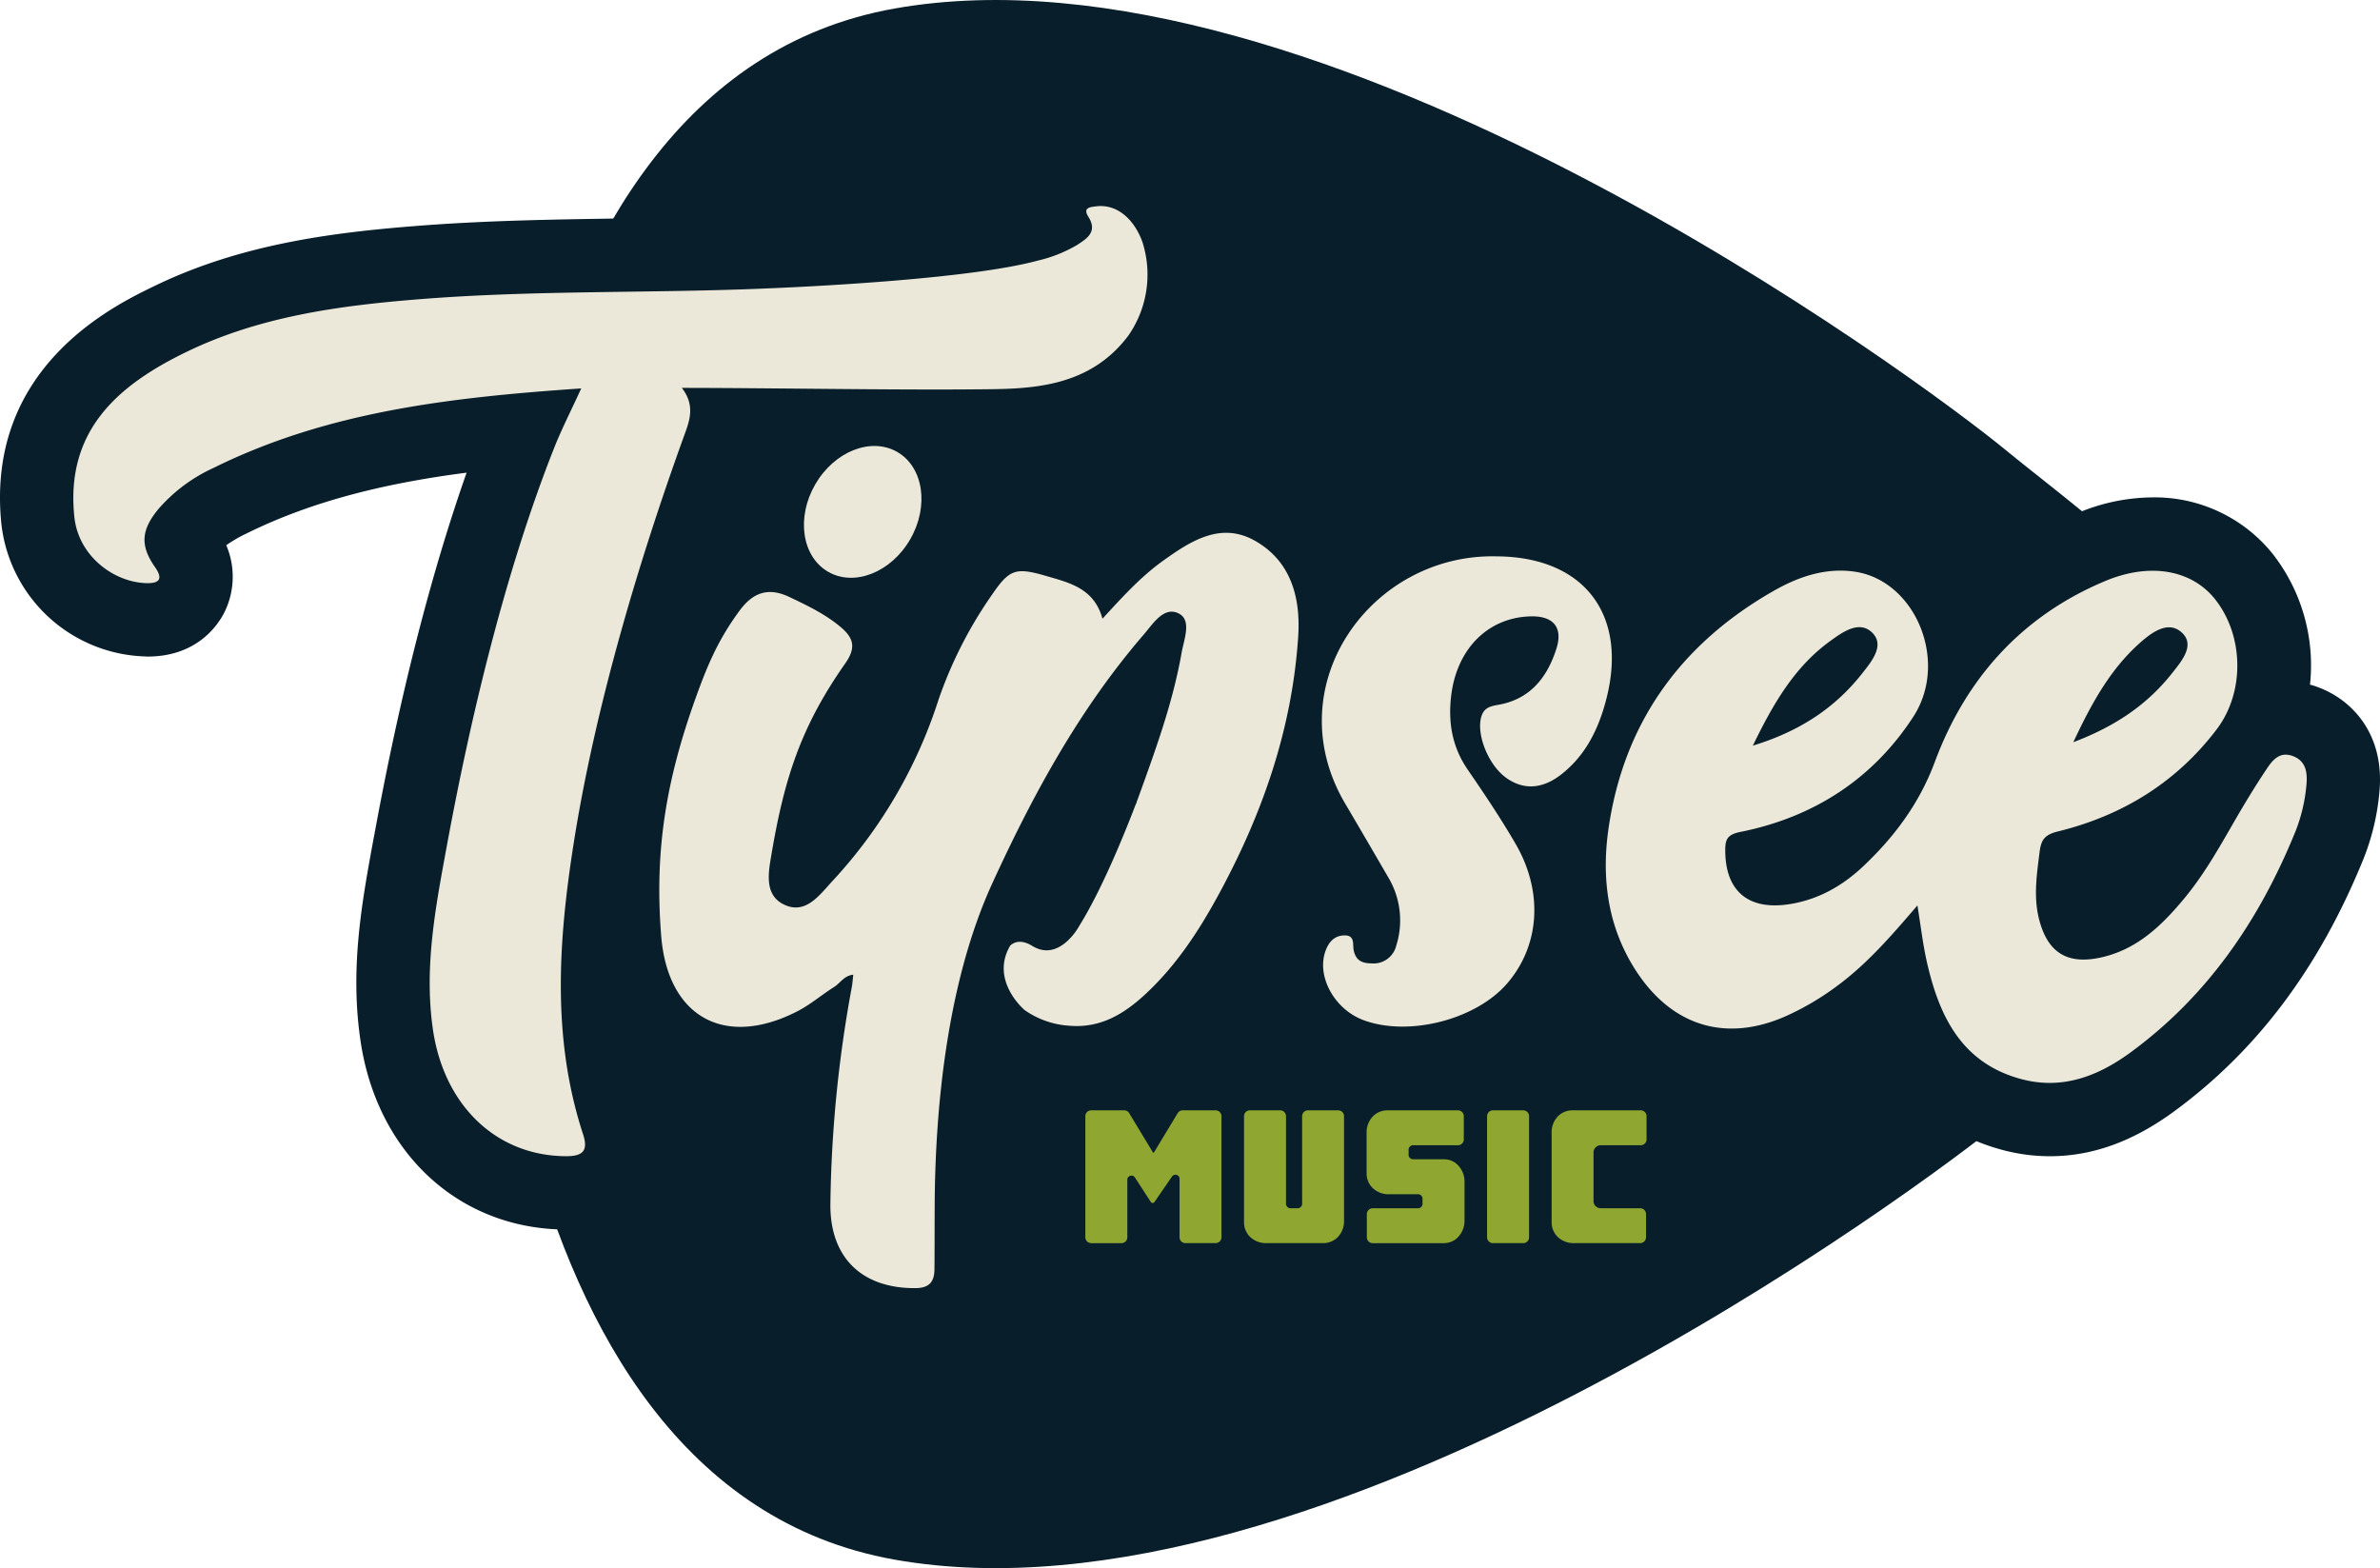
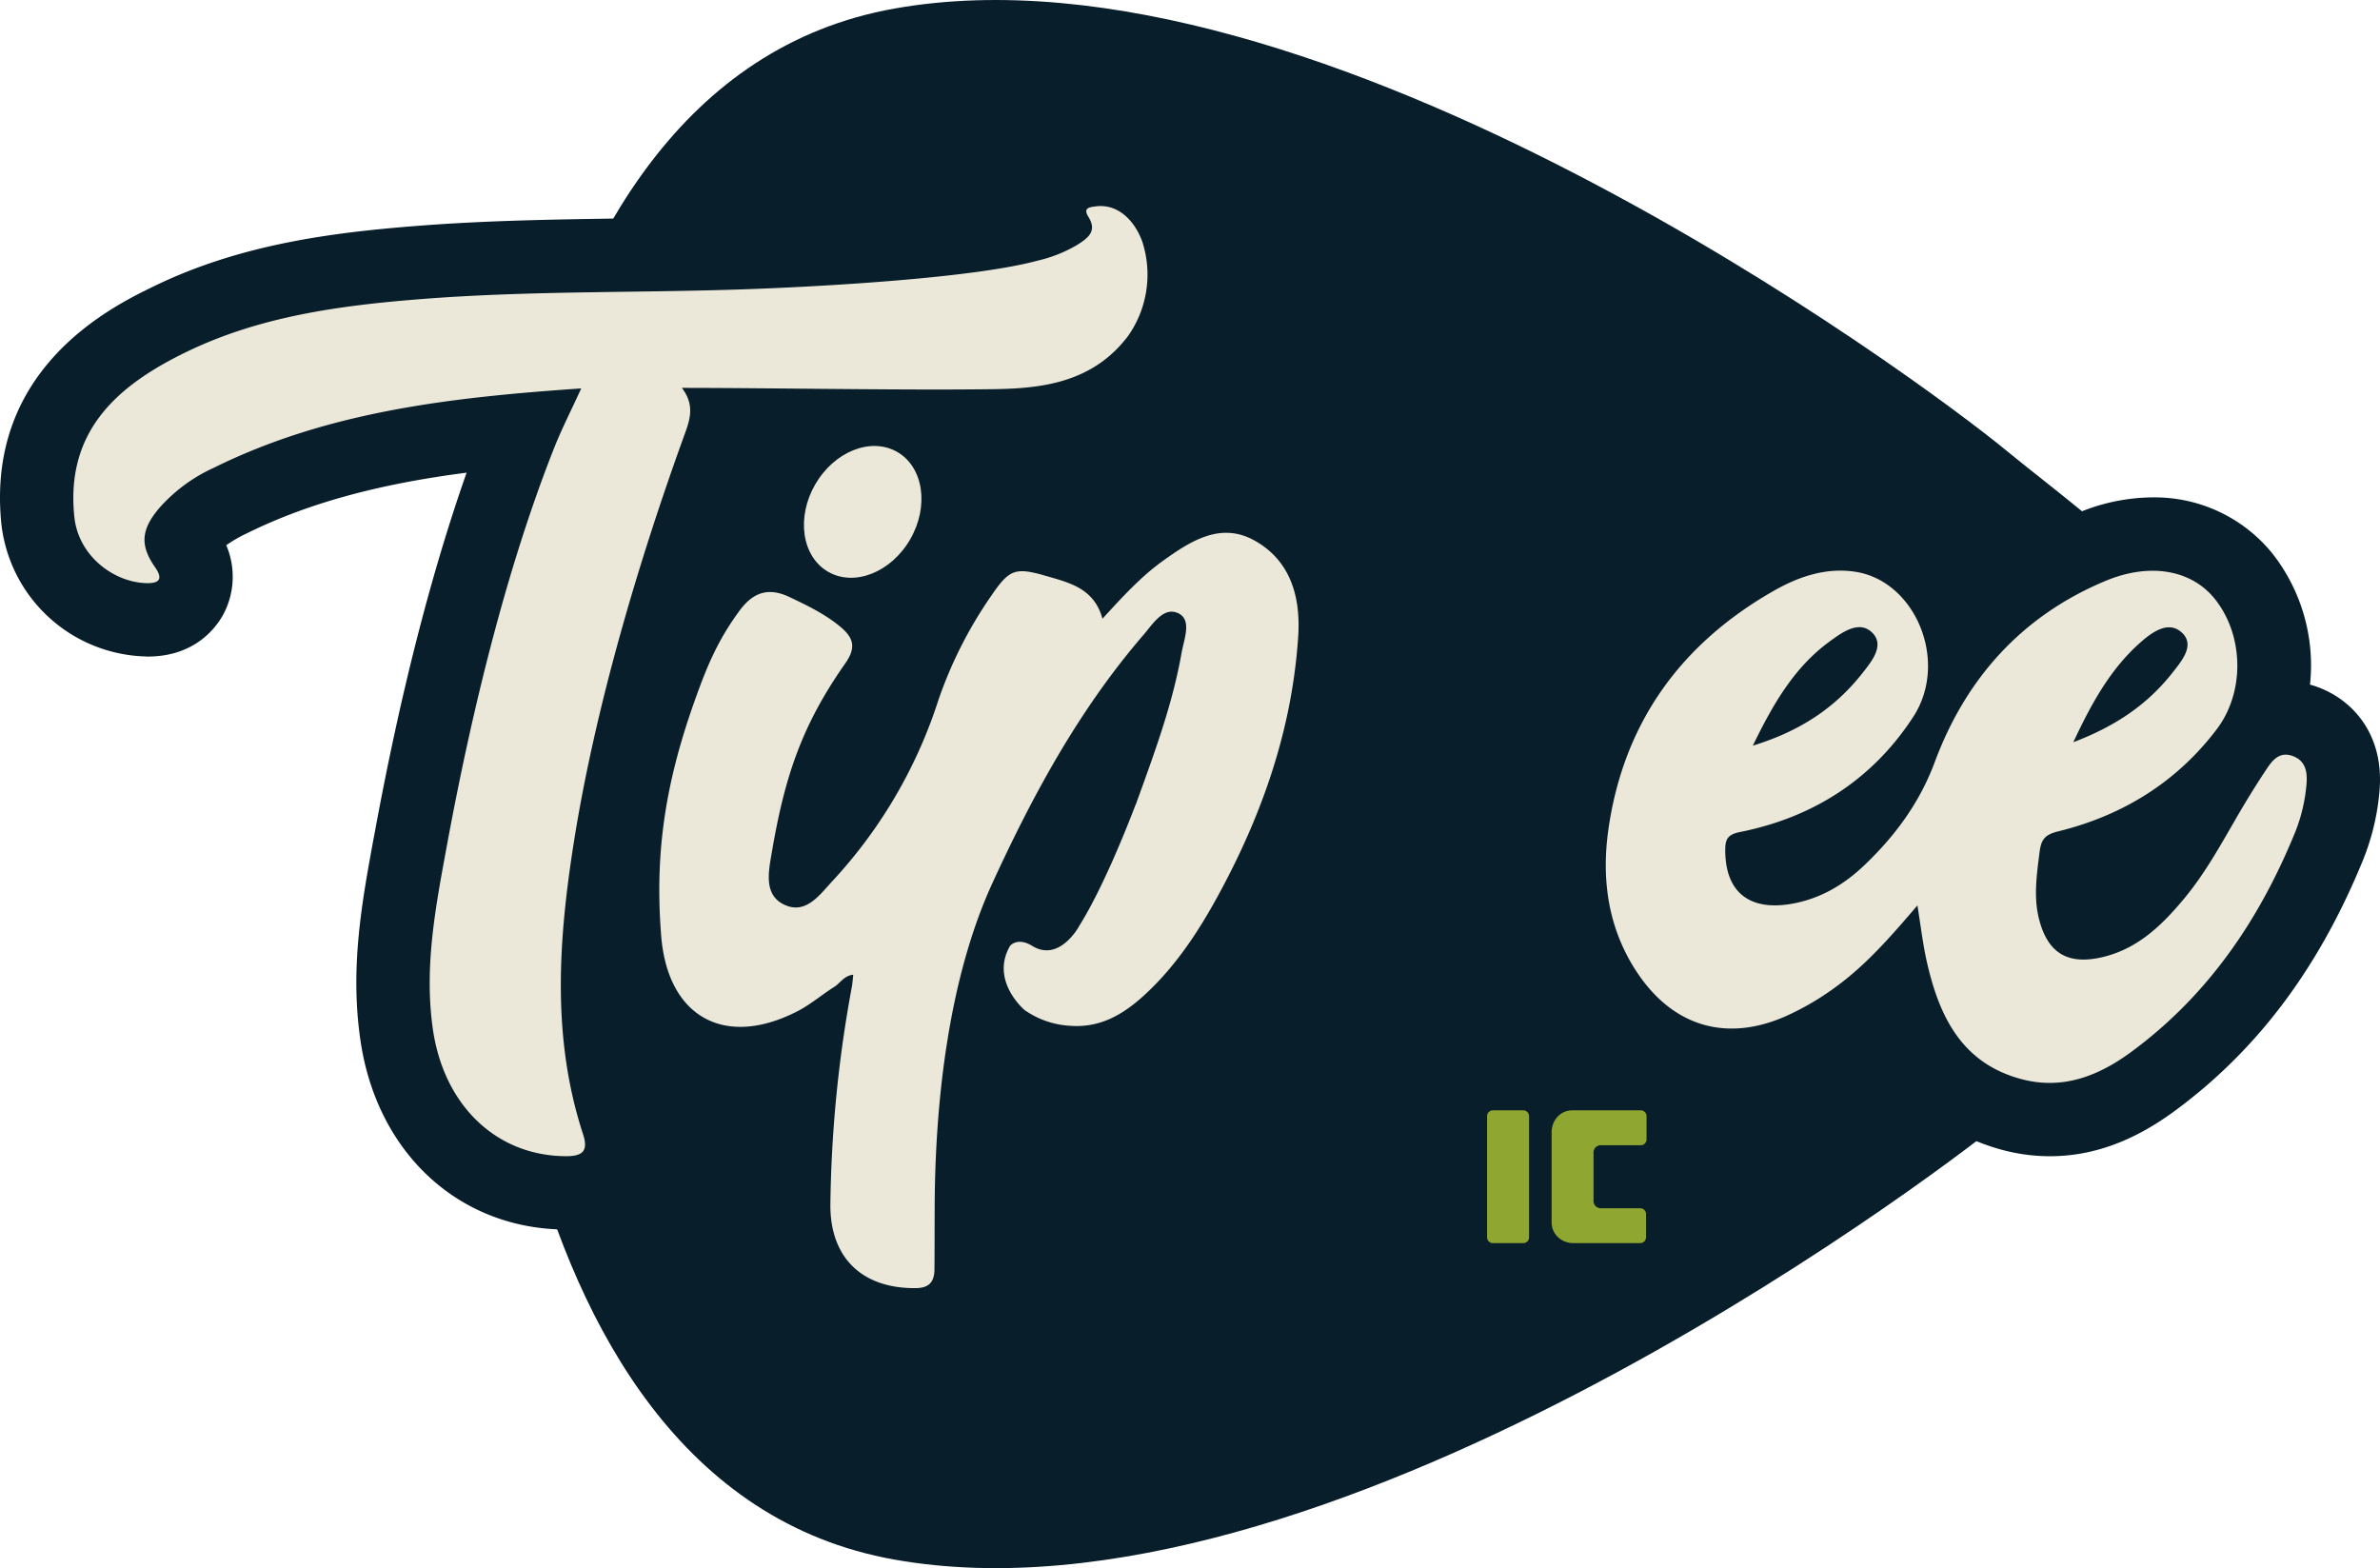
<svg xmlns="http://www.w3.org/2000/svg" width="544" height="358.42" viewBox="0 0 544 358.42">
  <g id="Group_8" data-name="Group 8" transform="translate(-80.99 -200.733)">
    <g id="Group_1" data-name="Group 1" transform="translate(191.493 200.733)">
      <path id="Path_1" data-name="Path 1" d="M571.609,303.656c19.581,16.088,60.211,44.131,60.945,76.295-.734,32.15-41.364,60.191-60.945,76.281S414.491,574.416,317.573,557.206,223.6,379.95,223.6,379.95s-2.932-160.074,93.972-177.27S552.04,287.553,571.609,303.656Z" transform="translate(-223.592 -200.733)" fill="#081e2a" />
    </g>
    <g id="Group_2" data-name="Group 2" transform="translate(80.99 231.066)">
      <path id="Path_2" data-name="Path 2" d="M624.857,390.538a54.073,54.073,0,0,1-3.663,15.368c-10.126,24.895-24.3,43.757-43.3,57.688-9.383,6.87-18.672,10.222-28.39,10.222a42.1,42.1,0,0,1-11.251-1.556c-15.3-4.237-23.435-14.339-27.934-23.482a78.744,78.744,0,0,1-14.123,8.258,47.339,47.339,0,0,1-19.389,4.357c-14.195,0-26.809-7.182-35.522-20.228a42.5,42.5,0,0,1-3.136,4.117c-8.33,9.671-22.358,15.655-36.6,15.655a42.422,42.422,0,0,1-14.673-2.49,31.117,31.117,0,0,1-19.916-24.392,86.076,86.076,0,0,1-13.333,15.511c-3.064,2.8-12.424,11.251-26.547,11.251-1.005,0-2.035-.049-3.088-.119a38.759,38.759,0,0,1-11.034-2.561,241.229,241.229,0,0,0-1.556,27.837c-.024,1.82-.024,3.614-.024,5.434,0,2.8,0,5.626-.024,8.4-.119,12.208-8.737,20.8-20.945,20.9h-.383c-10.532,0-19.581-3.447-26.116-10.006-6.487-6.51-9.91-15.416-9.886-25.756.024-7.421.455-15.824,1.221-24.273a39.411,39.411,0,0,1-5.027.336,32.528,32.528,0,0,1-22.885-9.025,80.731,80.731,0,0,0,2.825,11.442c2.969,8.977.407,15.3-2.25,19.006-2.681,3.709-7.9,8.138-17.5,8.138h-.215c-24.488-.143-43.327-17.761-46.893-43.781-2.3-16.4.455-31.26,3.088-45.624l.215-1.1c5.793-31.574,12.878-59.269,21.041-82.488-17.379,2.25-34.638,6.128-50.412,13.955a30.25,30.25,0,0,0-4.524,2.633,18.334,18.334,0,0,1-.55,15.583c-1.556,2.945-6.343,9.863-17.451,9.863h-.191l-.1-.024h-.12A34.109,34.109,0,0,1,81.314,329.4c-3.71-35.763,25.446-49.885,35.021-54.505,19.413-9.407,40-12.135,59.341-13.668,16.373-1.317,32.77-1.532,48.64-1.772,9.575-.119,19.485-.263,29.108-.646,22.07-.838,48.856-2.921,59.747-5.7a18.369,18.369,0,0,1,1.053-2.824c1.915-4.022,6.1-9.073,15.1-10.2a24.26,24.26,0,0,1,3.231-.216c11.3,0,20.969,7.348,25.277,19.173a41.034,41.034,0,0,1-5.529,37.247c-13.262,17.737-32.555,18.838-45.122,18.983a32.473,32.473,0,0,1,1.1,8.928,22.5,22.5,0,0,1,6.319-.885,36.485,36.485,0,0,1,10.2,1.748l.886.263a55.453,55.453,0,0,1,6.8,2.345c1.413-1.22,2.921-2.418,4.5-3.566a67.168,67.168,0,0,1,9.909-6.128,33.349,33.349,0,0,1,14.363-3.447,29.813,29.813,0,0,1,14.793,3.973,35.929,35.929,0,0,1,12.855,12.3,56.366,56.366,0,0,1,33.2-10.893c.407,0,.814.025,1.221.025,14.793.12,27.169,5.625,34.829,15.512a37.039,37.039,0,0,1,3.781,5.984A100.263,100.263,0,0,1,477.978,330.1c8.067-4.644,15.822-6.894,23.674-6.894a40.789,40.789,0,0,1,5.7.408,35.758,35.758,0,0,1,25.349,17.4,85.706,85.706,0,0,1,22.884-14.074,44.594,44.594,0,0,1,17.45-3.711,34.6,34.6,0,0,1,27.385,12.855,41.387,41.387,0,0,1,8.57,29.945,16.377,16.377,0,0,1,1.747.551C618.37,369.354,626.1,377.086,624.857,390.538Z" transform="translate(-80.99 -239.878)" fill="#081e2a" />
    </g>
    <g id="Group_3" data-name="Group 3" transform="translate(329.066 454.515)">
-       <path id="Path_3" data-name="Path 3" d="M411.154,528.876l5.448,9.017a.112.112,0,0,0,.187,0l5.447-9.017a1.333,1.333,0,0,1,1.142-.643h7.53a1.334,1.334,0,0,1,1.335,1.332v27.684a1.335,1.335,0,0,1-1.335,1.337H424a1.336,1.336,0,0,1-1.336-1.337V543.9a.945.945,0,0,0-1.725-.536l-4.017,5.833a.5.5,0,0,1-.829-.013l-3.628-5.6a.945.945,0,0,0-1.74.512v13.154a1.336,1.336,0,0,1-1.336,1.337h-6.928a1.335,1.335,0,0,1-1.334-1.337V529.565a1.334,1.334,0,0,1,1.334-1.332h7.548A1.338,1.338,0,0,1,411.154,528.876Z" transform="translate(-401.127 -528.233)" fill="#8fa631" />
-       <path id="Path_4" data-name="Path 4" d="M449.274,528.233H456.2a1.335,1.335,0,0,1,1.336,1.332V549.4a1.061,1.061,0,0,0,1.19,1.211h1.282a1.07,1.07,0,0,0,1.209-1.211V529.565a1.335,1.335,0,0,1,1.336-1.332h6.907a1.337,1.337,0,0,1,1.337,1.332v23.881a5.249,5.249,0,0,1-1.449,3.777A4.611,4.611,0,0,1,466,558.586H453.076a5.252,5.252,0,0,1-3.772-1.442,4.628,4.628,0,0,1-1.366-3.355V529.565A1.336,1.336,0,0,1,449.274,528.233Z" transform="translate(-411.664 -528.233)" fill="#8fa631" />
-       <path id="Path_5" data-name="Path 5" d="M488.895,528.233h16.08a1.335,1.335,0,0,1,1.335,1.332v5.312a1.335,1.335,0,0,1-1.335,1.334H494.884a1.062,1.062,0,0,0-1.19,1.211v.8a1.053,1.053,0,0,0,1.19,1.191h6.786a4.6,4.6,0,0,1,2.736.851,5.345,5.345,0,0,1,2.066,4.4v8.675a5.347,5.347,0,0,1-2.066,4.4,4.609,4.609,0,0,1-2.736.85H485.481a1.336,1.336,0,0,1-1.334-1.337v-5.3a1.335,1.335,0,0,1,1.334-1.335h10.2a1.062,1.062,0,0,0,1.191-1.211v-.8a1.054,1.054,0,0,0-1.191-1.191h-6.449a5.239,5.239,0,0,1-3.772-1.443,4.625,4.625,0,0,1-1.366-3.353v-9.24a5.25,5.25,0,0,1,1.444-3.772A4.621,4.621,0,0,1,488.895,528.233Z" transform="translate(-419.803 -528.233)" fill="#8fa631" />
      <path id="Path_6" data-name="Path 6" d="M520.963,528.233h6.928a1.334,1.334,0,0,1,1.336,1.332v27.684a1.335,1.335,0,0,1-1.336,1.337h-6.928a1.335,1.335,0,0,1-1.335-1.337V529.565A1.334,1.334,0,0,1,520.963,528.233Z" transform="translate(-427.801 -528.233)" fill="#8fa631" />
      <path id="Path_7" data-name="Path 7" d="M543.452,528.233h15.577a1.335,1.335,0,0,1,1.336,1.332v5.312a1.335,1.335,0,0,1-1.336,1.334h-9.141a1.64,1.64,0,0,0-1.639,1.641v11.117a1.64,1.64,0,0,0,1.639,1.641h9.021a1.335,1.335,0,0,1,1.336,1.335v5.3a1.336,1.336,0,0,1-1.336,1.337H543.769a5.182,5.182,0,0,1-3.743-1.442,4.645,4.645,0,0,1-1.356-3.355V533.366a5.256,5.256,0,0,1,1.436-3.769A4.583,4.583,0,0,1,543.452,528.233Z" transform="translate(-432.087 -528.233)" fill="#8fa631" />
    </g>
    <g id="Group_7" data-name="Group 7" transform="translate(97.755 247.838)">
      <g id="Group_6" data-name="Group 6" transform="translate(0 0)">
        <g id="Group_5" data-name="Group 5">
          <g id="Group_4" data-name="Group 4">
            <path id="Path_8" data-name="Path 8" d="M343.761,291.131c-9.451,12.619-23.938,12.173-35.417,12.278-18.576.17-48.058-.337-66.626-.337,2.942,3.873,1.911,7.143.628,10.612-10.588,29.2-20.495,62.646-25.348,93.4-3.5,22.281-5.055,44.562,2.111,66.515,1.308,3.924-.1,5.105-3.947,5.08-16.095-.1-28.015-11.9-30.4-29.322-1.961-14.108.68-27.738,3.194-41.394,5.431-29.548,13.3-62.495,24.317-90.535,1.81-4.677,4.124-9.153,6.438-14.233-29.272,2.012-57.714,5.131-84.019,18.157a36.983,36.983,0,0,0-12.6,9.381c-3.923,4.753-4.3,8.3-.805,13.3,2.038,2.918.729,3.7-1.836,3.671-7.418-.124-15.655-6.081-16.6-15.164-2.044-19.689,9.909-30.076,25.651-37.7,16.824-8.148,35.03-10.586,53.363-12.046,25.651-2.036,51.4-1.357,77.078-2.364,15.114-.578,49.411-2.446,64.1-6.445a31.747,31.747,0,0,0,8.953-3.545c2.364-1.51,4.778-3.069,2.641-6.464-1.283-2.036.226-2.213,1.685-2.389,4.929-.654,8.809,3.05,10.638,8.072A24.4,24.4,0,0,1,343.761,291.131Z" transform="translate(-102.625 -261.521)" fill="#ece8d9" />
            <path id="Path_9" data-name="Path 9" d="M421.491,381.652c-1.383,21.023-8.147,40.436-18.131,58.819-4.627,8.525-9.934,16.624-17.2,23.238-4.778,4.324-10.034,7.418-16.949,6.839a19.968,19.968,0,0,1-10.234-3.571s-7.972-6.664-3.344-14.685c0,0,1.684-2.088,5.053,0,4.452,2.741,8-.679,9.782-3.045.126-.175.251-.351.353-.5a11.108,11.108,0,0,0,.7-1.131c.076-.1.1-.176.151-.227v-.025c5.33-8.626,10.738-22.307,12.649-27.311a1.866,1.866,0,0,0,.152-.326,5.739,5.739,0,0,0,.2-.6c.251-.654.376-1.005.376-1.005,3.9-10.79,7.822-21.527,9.809-32.895.552-3.067,2.363-7.393-.7-8.927-3.42-1.684-5.885,2.44-8,4.88-14.661,17-25.247,36.462-34.553,56.759-10.134,22.078-13.151,50.534-13.2,74.5-.026,4.6,0,9.179-.051,13.781-.025,2.791-1.131,4.275-4.3,4.3-12.221.1-19.515-6.915-19.488-18.986a290.032,290.032,0,0,1,4.853-49.581c.2-.98.252-1.986.377-3.067-2.088.2-2.942,1.887-4.325,2.766-2.868,1.811-5.483,4.074-8.475,5.607-16.647,8.526-29.649,1.257-31.107-17.3-1.56-19.539,1.2-35.56,7.686-53.767,2.792-7.822,5.24-13.74,10.22-20.5,3.043-4.151,6.562-5.458,11.441-3.119,4.175,1.986,8.275,3.948,11.819,6.966,2.893,2.489,3.37,4.678.906,8.2-10.085,14.361-13.882,26.139-16.825,43.417-.73,4.3-1.835,9.631,3.043,11.794,4.853,2.162,7.947-2.339,10.913-5.533a110.378,110.378,0,0,0,24.167-41.318,96.91,96.91,0,0,1,11.9-23.563c4.25-6.262,5.507-6.891,12.7-4.8,5.231,1.535,10.989,2.768,12.9,9.782,4.451-4.853,8.651-9.505,13.781-13.2,6.387-4.576,13.253-9.027,21.049-4.628C419.783,364.3,422.1,372.6,421.491,381.652Z" transform="translate(-141.53 -283.207)" fill="#ece8d9" />
            <path id="Path_10" data-name="Path 10" d="M399.224,473.684a11.193,11.193,0,0,1-.7,1.131C398.745,474.463,399,474.087,399.224,473.684Z" transform="translate(-169.229 -309.279)" fill="#ece8d9" />
            <path id="Path_11" data-name="Path 11" d="M711.641,411.411c-3.028-1.106-4.653,1.01-6.033,3.1-2.214,3.324-4.309,6.721-6.328,10.169-3.84,6.6-7.486,13.346-12.385,19.256-4.949,5.958-10.367,11.3-18.221,13.321-8.372,2.142-13.172-.715-15.12-9.061-1.132-4.974-.37-9.9.248-14.872.368-2.808,1.156-3.941,4.307-4.7,14.653-3.618,26.988-11.2,36.174-23.318,6.5-8.567,6.179-21.471-.369-29.719-5.3-6.672-14.8-8.519-25.19-4.137-19.009,7.978-31.764,22.234-38.857,41.27-3.471,9.355-9.062,16.916-16.079,23.613-4.851,4.653-10.538,7.978-17.457,8.987-9.185,1.33-14.4-3.1-14.381-12.409,0-2.488.519-3.546,3.423-4.137,16.744-3.349,30.287-12.066,39.569-26.348,8.2-12.631.469-31.123-13.394-33.143-6.7-.985-12.951,1.183-18.615,4.433-21.249,12.141-34.251,30.237-37.7,54.515-1.6,11.378-.1,22.555,6.5,32.553,8.274,12.508,20.585,16.128,34.224,10.021a62.2,62.2,0,0,0,11.574-6.846c6.748-4.974,12.212-11.228,18.344-18.394.813,5.025,1.281,9.136,2.218,13.174,2.8,12.165,7.852,22.727,21.249,26.446,9.479,2.634,17.726-.517,25.264-6.033,17.7-12.975,29.5-30.385,37.671-50.477a37.871,37.871,0,0,0,2.512-10.638C715.04,415.327,714.77,412.543,711.641,411.411ZM676.652,385.63c2.734-2.437,6.55-5.318,9.676-2.411,3.052,2.831-.024,6.451-2.14,9.134-5.639,7.19-12.927,12.214-22.679,15.907C665.746,399.2,670,391.589,676.652,385.63Zm-70.817-.418c2.883-2.093,6.821-5,9.825-1.872,2.757,2.906-.344,6.575-2.439,9.234-6.2,7.856-14.208,13.173-24.966,16.473C592.983,399.3,597.833,391.048,605.835,385.212Z" transform="translate(-204.372 -285.723)" fill="#ece8d9" />
-             <path id="Path_12" data-name="Path 12" d="M510.847,364.832c19.81.1,29.973,13.1,25.134,32.357-1.723,6.854-4.714,13.138-10.5,17.588-3.812,2.93-8.044,3.7-12.262.815-4.362-2.986-7.184-10.383-5.8-14.358.694-1.99,2.279-2.186,4.009-2.508,7.207-1.34,11.046-6.375,13.085-12.821,1.553-4.9-.789-7.5-5.92-7.358-9.851.265-17.021,7.583-18.186,18.523-.633,5.932.334,11.419,3.8,16.468,3.834,5.593,7.633,11.236,11.024,17.1,6.349,10.99,5.442,23.21-1.991,31.821-7.143,8.275-22.471,12.2-32.8,8.388-6.645-2.448-10.8-9.976-8.722-15.8.746-2.092,2.068-3.585,4.421-3.58,2.386.006,1.753,2.089,2.036,3.425.471,2.24,1.809,2.943,4,2.969a5.346,5.346,0,0,0,5.728-4.079A19.138,19.138,0,0,0,486,438.08q-4.847-8.368-9.754-16.7C460.38,394.493,482.073,364.127,510.847,364.832Z" transform="translate(-185.519 -284.774)" fill="#ece8d9" />
          </g>
          <ellipse id="Ellipse_1" data-name="Ellipse 1" cx="15.809" cy="12.538" rx="15.809" ry="12.538" transform="translate(161.661 77.313) rotate(-60)" fill="#ece8d9" />
        </g>
      </g>
    </g>
  </g>
</svg>